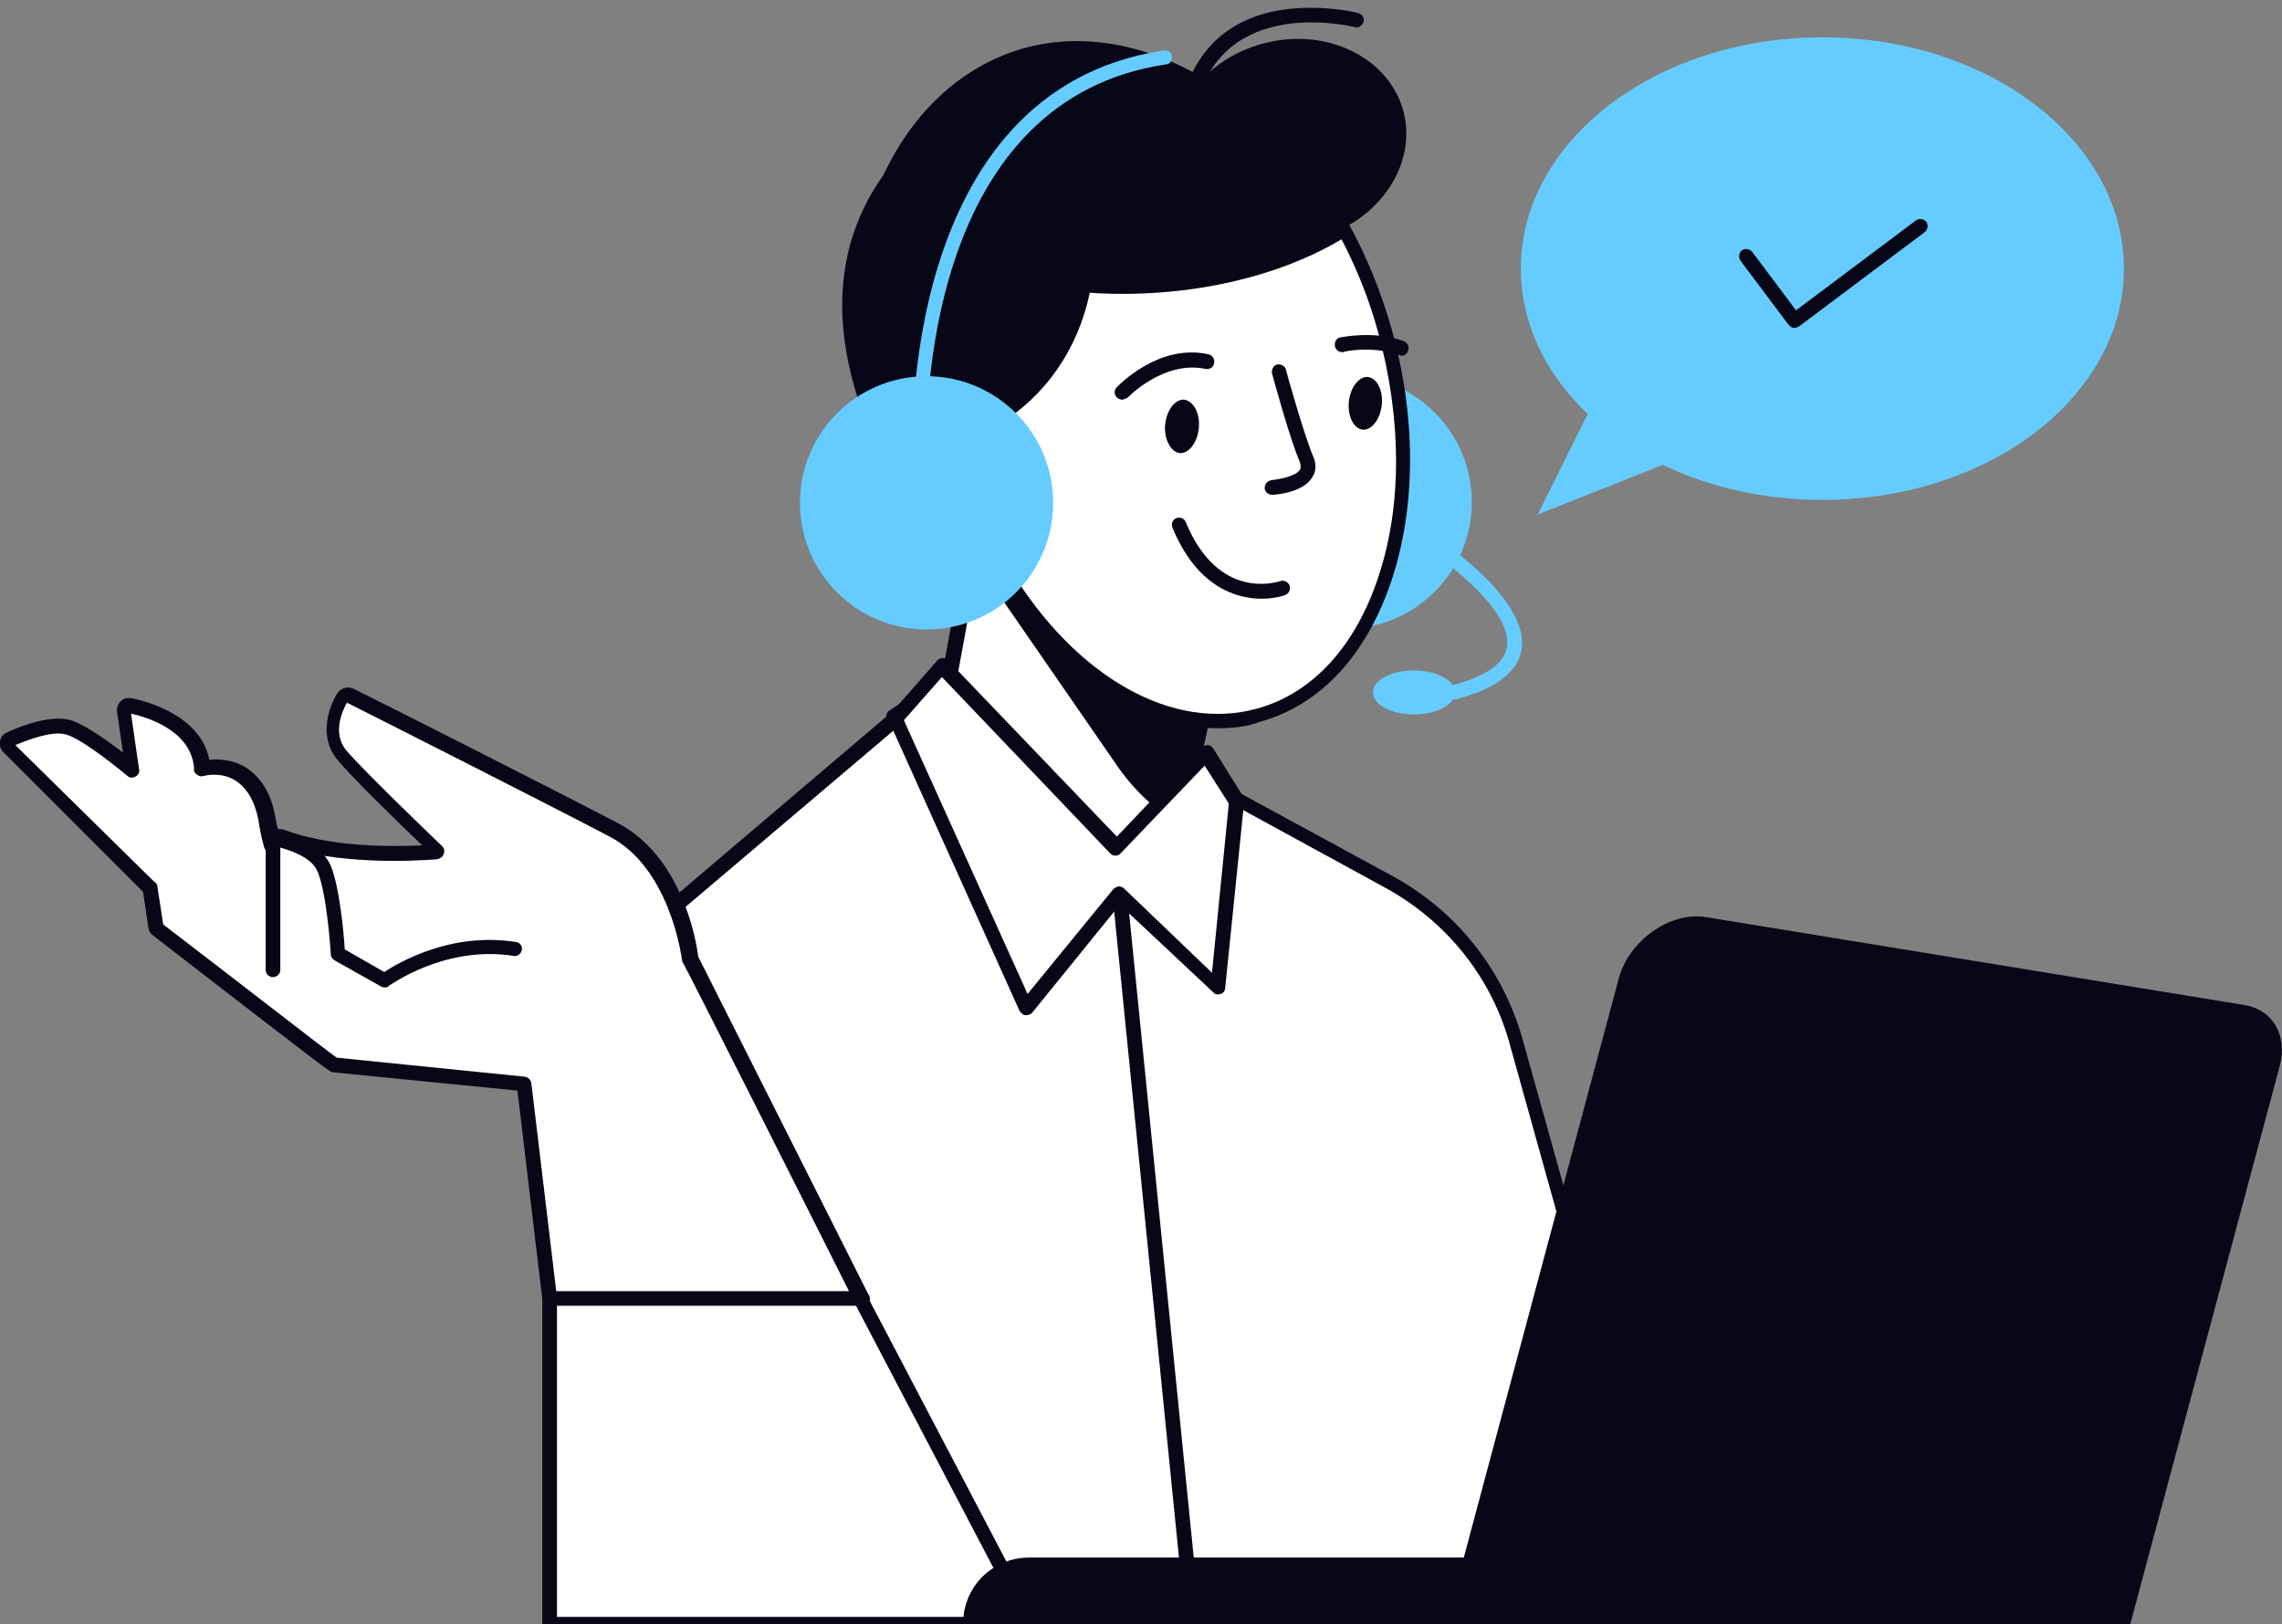
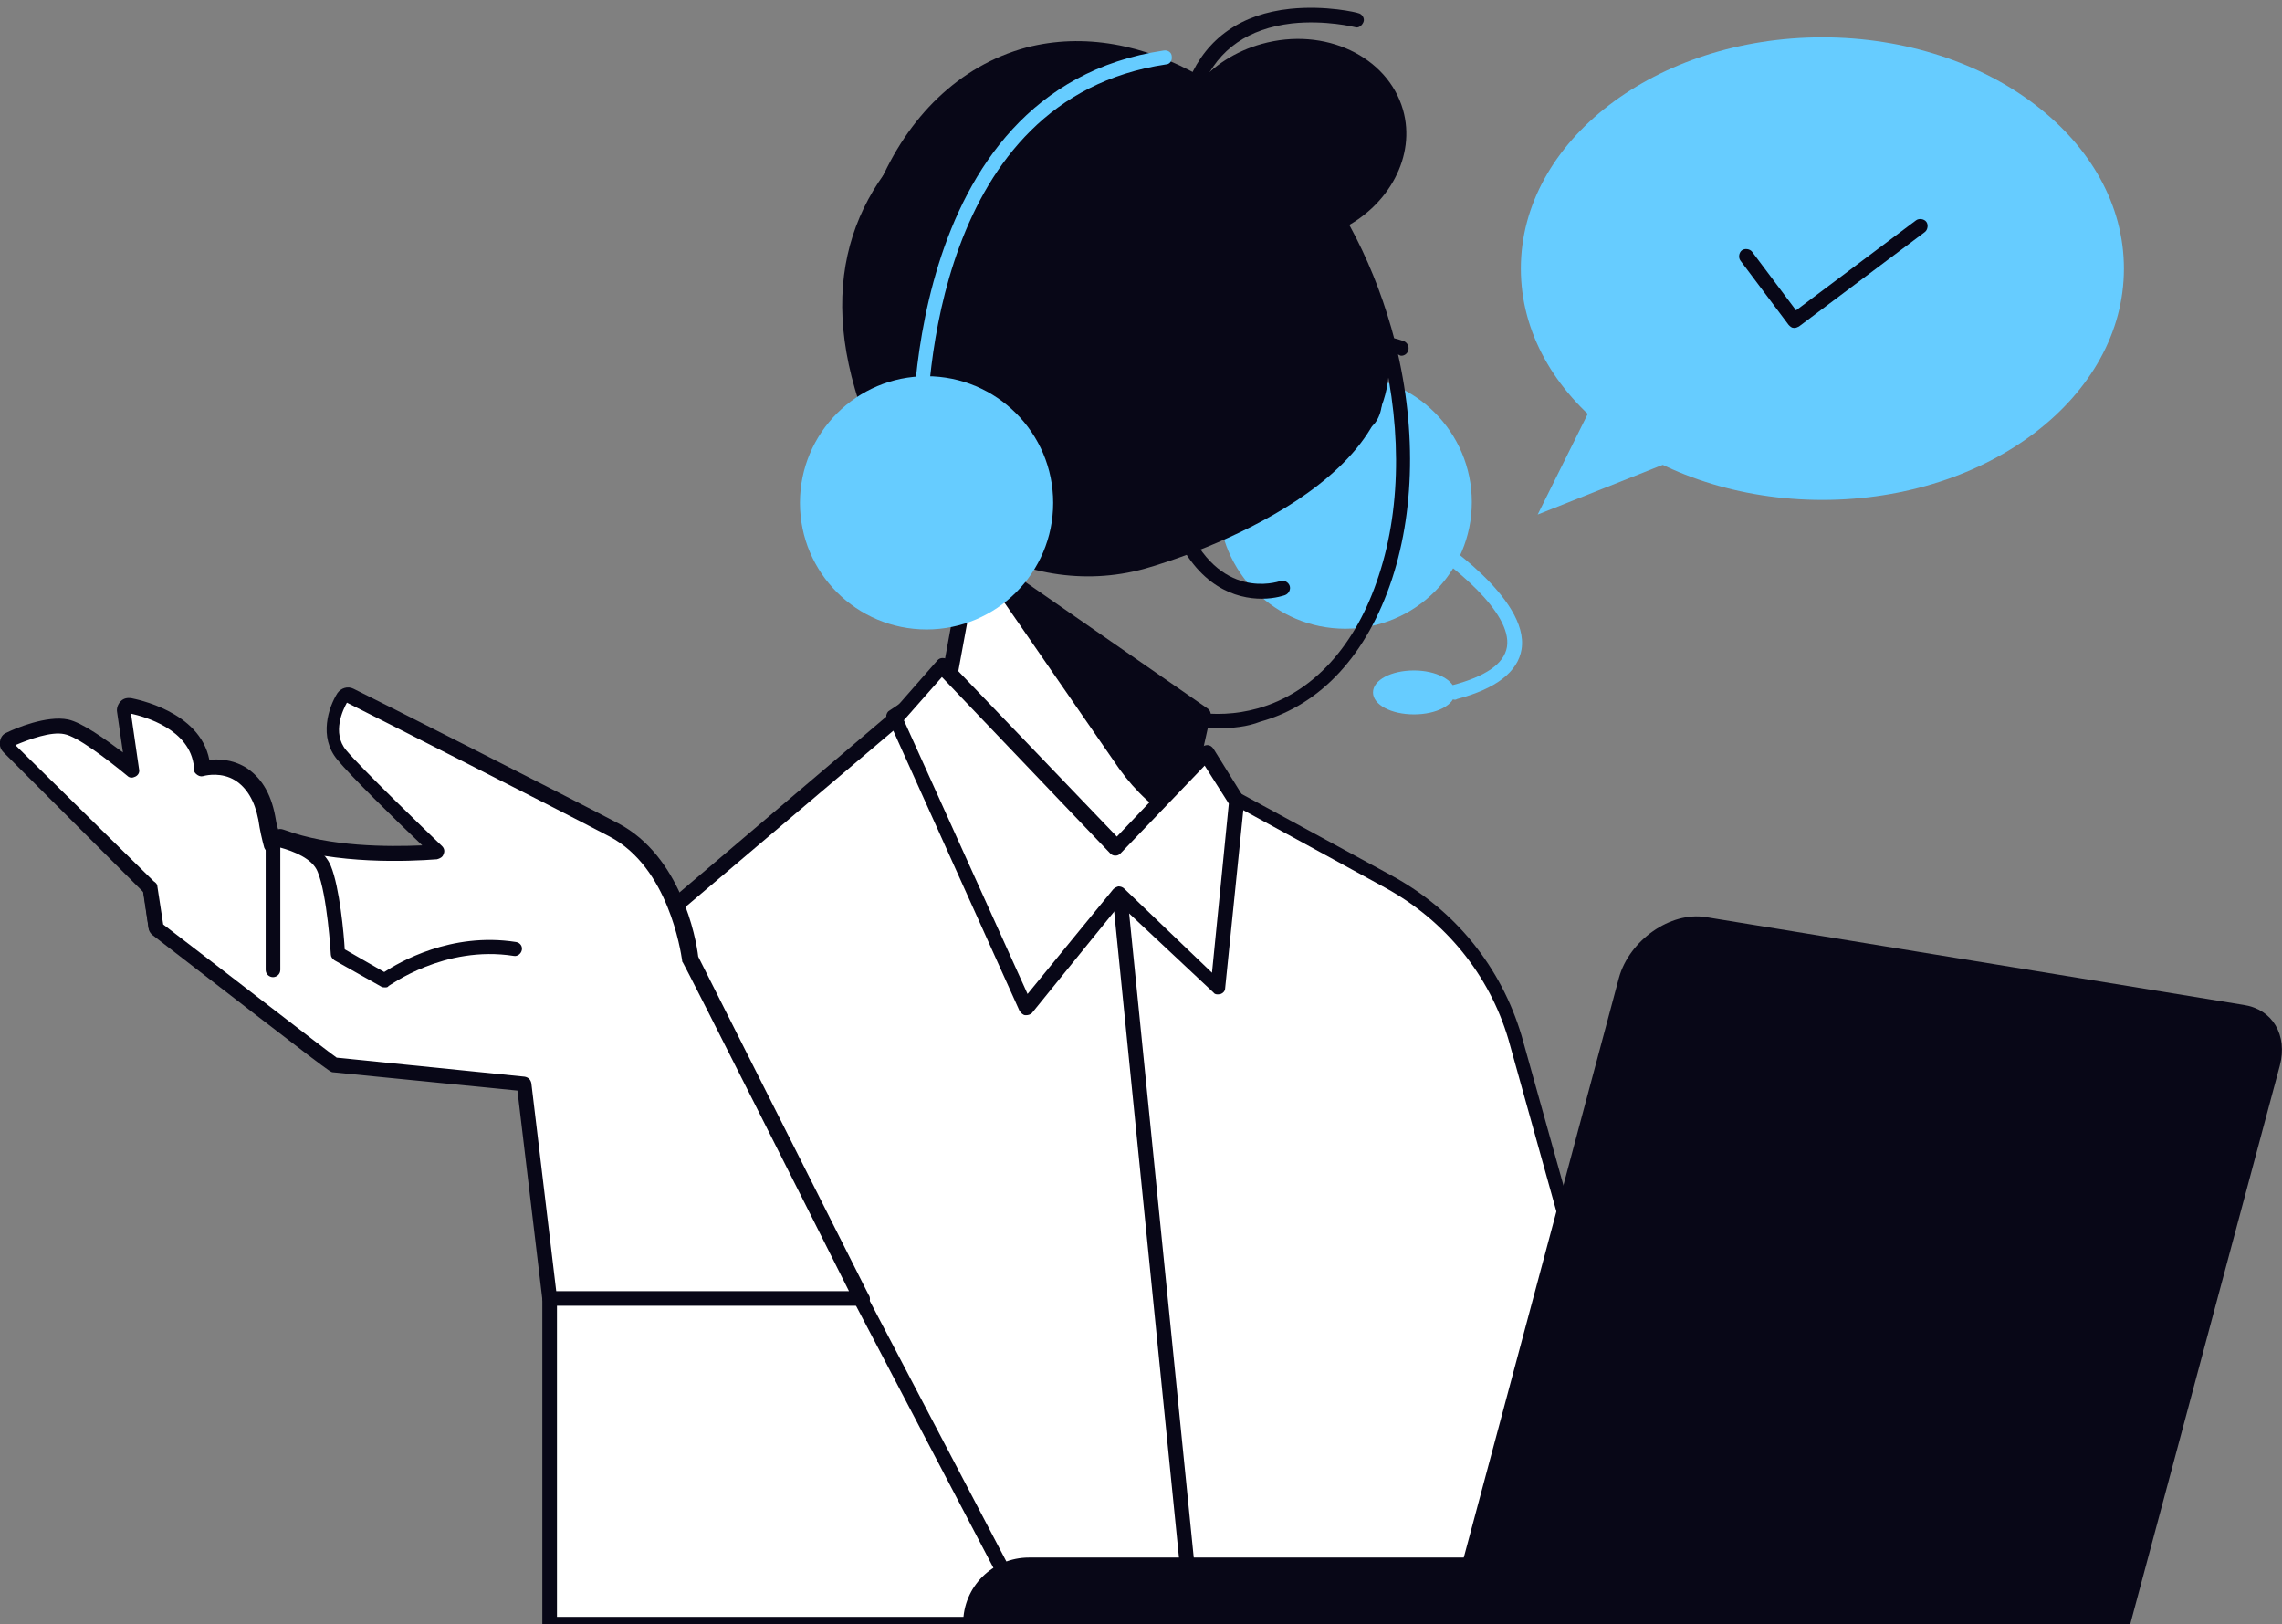
<svg xmlns="http://www.w3.org/2000/svg" xmlns:xlink="http://www.w3.org/1999/xlink" id="Ebene_1" x="0px" y="0px" viewBox="0 0 311.8 221.9" style="enable-background:new 0 0 311.8 221.9;" xml:space="preserve">
  <rect x="0" y="0" width="311.8" height="221.9" fill="#808080" stroke="none" />
  <style type="text/css">	.st0{display:none;}	.st1{display:inline;}	.st2{fill:#FFFFFF;}	.st3{clip-path:url(#SVGID_00000031191394284835665910000009195623982115661487_);fill:#FFFFFF;}	.st4{fill:#E4F1F7;}	.st5{fill:#080717;}	.st6{fill:#66CCFF;}</style>
  <g id="Layer_2" class="st0">
    <g class="st1">
      <g>
        <rect id="SVGID_1_" x="-4355.7" y="-153.8" class="st2" width="6602.9" height="1370.6" />
      </g>
      <g>
        <defs>
          <rect id="SVGID_00000027598088625354785000000008888724104258705324_" x="-4355.7" y="-153.8" width="6602.9" height="1370.6" />
        </defs>
        <clipPath id="SVGID_00000164501933149520525450000002566774674742694536_">
          <use xlink:href="#SVGID_00000027598088625354785000000008888724104258705324_" style="overflow:visible;" />
        </clipPath>
        <rect x="-4355.7" y="-153.8" style="clip-path:url(#SVGID_00000164501933149520525450000002566774674742694536_);fill:#FFFFFF;" width="6602.9" height="1370.6" />
      </g>
    </g>
    <g class="st1">
      <rect x="4" y="-11.1" class="st4" width="302.9" height="234.1" />
    </g>
  </g>
  <g id="_x3C_Layer_x3E_">
    <g>
      <path class="st5" d="M21.3,127.6c-0.5,0-0.9-0.4-1-0.8L17,105c-0.1-0.6,0.3-1.1,0.8-1.1s1,0.3,1.1,0.8l3.2,21.8    c0.1,0.6-0.3,1.1-0.8,1.1C21.4,127.6,21.3,127.6,21.3,127.6z" />
    </g>
    <g>
      <path class="st5" d="M30.7,134.9c-0.5,0-0.9-0.4-1-0.9c-1-6.8-3.5-23.4-3.9-28.6c0-0.6,0.4-1,0.9-1.1c0.5,0,1,0.4,1.1,0.9    c0.4,5.3,3,23.1,3.9,28.5c0.1,0.6-0.3,1.1-0.8,1.1C30.8,134.9,30.8,134.9,30.7,134.9z" />
    </g>
    <g>
      <ellipse class="st6" cx="249" cy="36.7" rx="41.2" ry="31.6" />
      <polygon class="st6" points="219.7,51 210.1,70.3 236,60   " />
      <g>
        <path class="st2" d="M160.2,221.9H75.1v-45.8l8-44.5l39.3-33.4l46.7,11.1l20.6,11.2c8.4,4.6,14.6,12.2,17.3,21.3l22.4,80.1     L160.2,221.9L160.2,221.9z" />
        <path class="st5" d="M229.4,222.9H75.1c-0.6,0-1-0.4-1-1v-45.8c0-0.1,0-0.1,0-0.2l8-44.5c0-0.2,0.2-0.4,0.3-0.6l39.3-33.4     c0.2-0.2,0.6-0.3,0.9-0.2l46.7,11.1c0.1,0,0.2,0.1,0.2,0.1l20.6,11.2c8.7,4.7,15,12.5,17.8,21.9l22.4,80.1c0.1,0.3,0,0.6-0.2,0.9     C230,222.8,229.7,222.9,229.4,222.9z M76.1,220.9h152l-22-78.9c-2.6-8.8-8.6-16.2-16.8-20.7l-20.5-11.2l-46-10.9L84,132.1     l-7.9,44.1C76.1,176.2,76.1,220.9,76.1,220.9z" />
      </g>
      <g>
        <path class="st5" d="M162.9,221.8c-0.5,0-0.9-0.4-1-0.9l-9.9-98.7c-0.1-0.6,0.4-1,0.9-1.1c0.6,0,1,0.3,1.1,0.9l9.9,98.7     c0.1,0.6-0.4,1-0.9,1.1C162.9,221.8,162.9,221.8,162.9,221.8z" />
      </g>
      <g>
        <path class="st2" d="M71.6,148.1l3.4,29.3h42.6c0-0.1-23.4-46.4-23.4-46.4c-0.2-1.7-2.1-13.2-10.4-17.6     c-8.5-4.5-35.9-18.3-36.2-18.4c-0.3-0.2-0.7-0.1-0.9,0.2c-0.1,0.2-3,4.6-0.1,7.9c2.1,2.4,10.2,10.3,13.2,13.2     c-3.7,0.3-13.9,0.7-21.5-2.1c-0.3-0.1-0.8,0.1-0.9,0.4c-0.1,0.2,0,0.4,0.1,0.6c-0.1,0-0.2,0.1-0.2,0.1c0,0,0,0,0,0     c-0.3-1.1-0.5-2.4-0.8-3.8c-0.6-2.9-1.8-4.9-3.7-6.1c-2.4-1.5-5-0.7-5.1-0.7c0,0,0,0-0.1,0c0-0.1,0-0.2,0-0.3     c-0.6-6.6-9.5-8.2-9.9-8.3c-0.2,0-0.4,0-0.6,0.2c-0.2,0.2-0.2,0.4-0.2,0.6l1.2,8c-1.4-1.2-6.6-5.4-9-5.9     c-2.8-0.6-7.5,1.7-7.7,1.8c-0.2,0.1-0.3,0.3-0.4,0.5c0,0.2,0,0.4,0.2,0.6l19.1,19.1c0.1,0.1,0.1,0.1,0.2,0.1l0.8,5.3     c0,0.2,0.1,0.3,0.3,0.4c0,0,24,18.5,24.1,18.5L71.6,148.1z" />
        <path class="st5" d="M117.6,178.4H75.1c-0.5,0-0.9-0.4-1-0.9L70.7,149l-25.2-2.5c-0.4,0-0.4,0-24.6-18.7     c-0.4-0.3-0.6-0.7-0.6-1.1l-0.7-4.8L0.5,102.8c-0.4-0.4-0.6-0.9-0.5-1.5s0.4-1,0.9-1.2c1.2-0.6,5.5-2.4,8.4-1.8     c1.9,0.4,5.1,2.7,7.5,4.5l-0.8-5.5c-0.1-0.5,0.1-1.1,0.5-1.5c0.4-0.4,0.9-0.5,1.5-0.4c0.4,0.1,9.3,1.7,10.6,8.4     c1.2-0.1,3-0.1,4.9,1c2.1,1.3,3.5,3.5,4.1,6.7c0.1,0.6,0.2,1.2,0.4,1.8c0.3-0.1,0.6,0,0.9,0.1c6.2,2.3,14.1,2.3,18.8,2.1     c-3.8-3.6-9.8-9.5-11.6-11.7c-2.6-3.1-1.2-7.2,0-9.1c0.5-0.7,1.4-1,2.2-0.6c2.9,1.4,28,14.1,36.2,18.4     c8.5,4.5,10.6,15.6,10.9,18.2c23.3,46.2,23.3,46.3,23.4,46.4c0.1,0.3,0.1,0.6-0.1,0.9C118.3,178.2,118,178.4,117.6,178.4z      M76,176.4h40c-3.9-7.8-22.4-44.5-22.7-44.9c-0.1-0.1-0.1-0.2-0.1-0.3c-0.2-1.3-1.9-12.7-9.9-16.9c-8-4.2-32.1-16.4-35.9-18.3     c-0.5,0.9-2.1,4.1-0.1,6.5c2.1,2.5,10.6,10.7,13.1,13.1c0.3,0.3,0.4,0.7,0.2,1.1c-0.1,0.4-0.5,0.6-0.9,0.7     c-3.9,0.3-13.7,0.7-21.4-1.9c0,0.1,0,0.2-0.1,0.2c-0.1,0.3-0.3,0.5-0.5,0.6c-0.3,0.2-0.6,0.3-0.9,0.2c-0.3-0.1-0.6-0.4-0.7-0.7     c-0.3-1.1-0.6-2.4-0.8-3.8c-0.5-2.6-1.6-4.4-3.2-5.4c-1.8-1.1-3.8-0.7-4.2-0.6c0,0,0,0,0,0c-0.3,0.1-0.6,0.1-0.9-0.1     c-0.3-0.2-0.5-0.4-0.5-0.8l0-0.3c-0.5-5.2-6.8-6.9-8.6-7.3l1.1,7.6c0.1,0.4-0.1,0.8-0.5,1s-0.8,0.2-1.1-0.1     c-2.9-2.4-6.9-5.4-8.6-5.7c-1.8-0.4-4.8,0.7-6.7,1.5L21,120.4c0.3,0.2,0.5,0.4,0.5,0.7l0.8,5.2c8.9,6.8,22,17,23.7,18.2l25.7,2.6     c0.5,0.1,0.8,0.4,0.9,0.9L76,176.4z M21,120.4L21,120.4C21,120.4,21,120.4,21,120.4z M20.9,120.3L20.9,120.3L20.9,120.3z      M37.8,116.2L37.8,116.2L37.8,116.2z M47.2,95.9L47.2,95.9L47.2,95.9z" />
      </g>
      <g>
        <path class="st5" d="M52.6,134.9c-0.2,0-0.3,0-0.5-0.1l-6.4-3.6c-0.3-0.2-0.5-0.5-0.5-0.8c0-0.1-0.5-8.2-1.8-11.3     c-0.7-1.8-3.3-2.8-5.1-3.3l0,16.7c0,0.6-0.5,1-1,1l0,0c-0.5,0-1-0.4-1-1l0-18c0-0.3,0.1-0.6,0.3-0.8c0.2-0.2,0.5-0.3,0.8-0.2     c0.2,0,6.2,1,7.8,4.8c1.2,2.9,1.8,9.4,1.9,11.4l5.4,3.1c2-1.3,9.1-5.5,18-4.1c0.6,0.1,0.9,0.6,0.8,1.1s-0.6,0.9-1.1,0.8     c-9.5-1.5-17,4.1-17.1,4.1C53,134.9,52.8,134.9,52.6,134.9z" />
      </g>
      <g>
        <g>
          <ellipse class="st6" cx="183.8" cy="68.6" rx="17.3" ry="17.3" />
          <g>
            <path class="st2" d="M132.8,75.6l-3.2,17.3l-7.6,5.1l12,17.5c7.6,11,24.6,7.7,27.5-5.3l2.8-12.6L132.8,75.6z" />
            <path class="st5" d="M146.6,123.1c-5.3,0-10.2-2.6-13.3-7.1l-12-17.5c-0.2-0.2-0.2-0.5-0.2-0.8c0.1-0.3,0.2-0.5,0.4-0.6       l7.2-4.8l3.1-16.9c0.1-0.3,0.3-0.6,0.6-0.7c0.3-0.1,0.7-0.1,0.9,0.1l31.7,22c0.3,0.2,0.5,0.6,0.4,1l-2.8,12.6       c-1.4,6.4-6.4,11.2-12.8,12.4C148.8,122.9,147.7,123.1,146.6,123.1z M123.5,98.2l11.5,16.6c3.3,4.8,8.8,7,14.5,5.9       s10-5.3,11.2-10.9l2.7-11.9l-29.8-20.7L130.7,93c-0.1,0.3-0.2,0.5-0.4,0.7L123.5,98.2z M129.7,92.9L129.7,92.9L129.7,92.9z" />
          </g>
          <path class="st5" d="M161.7,110.1c-0.2,0.8-0.4,1.6-0.7,2.3c-3.1-1.7-5.8-4.2-8.1-7.4l-19-27.5l0.8-0.6l29.7,20.6L161.7,110.1z" />
          <path class="st5" d="M132.6,13c11.7-7.4,28-5.9,31-1.4c2.1-2.6,5.2-4.6,8.8-5.6c8.6-2.4,17.2,1.7,19.3,9      c1.8,6.3-1.9,13.1-8.4,16.3c2.4,4.2,4.3,8.9,5.8,13.9c5.8,20.1-26.6,30.8-32.7,32.5c-16.7,4.6-34.4-6.4-39.6-24.6      C111.6,35.1,118.5,22,132.6,13z" />
          <path class="st5" d="M133.2,18.2c4.9,0.5,9,2.2,11.7,5.2c7.5,8.5,3.4,30.8-14.7,36.3c-1.1,0.3-2.4,0.1-3.4,0.7      C122.1,44,124.9,28,133.2,18.2z" />
          <path class="st5" d="M184,31.1c-6.6,4.3-15.9,7.3-26.3,8c-17.5,1.1-32.6-4.7-37.7-13.6C124,16,131,9,140.2,6.5      C155.9,2.4,173.5,12.9,184,31.1z" />
          <path class="st2" d="M116.3,69.2c0.5,7.1,6.6,12.5,13.7,12.1c7.1-0.5,12.5-6.6,12.1-13.7c-0.5-7.1-6.6-12.5-13.7-12      C121.2,55.9,115.8,62,116.3,69.2z" />
          <g>
-             <path class="st2" d="M128.4,55.5c2.7-0.2,5.2,0.5,7.4,1.8c7-4.2,11-11.3,12.2-18.2c3.1,0.3,6.4,0.3,9.7,0.1       c10.2-0.7,19.3-3.5,25.9-7.7c2.3,4.2,4.2,8.8,5.6,13.8c6.9,24.4-0.8,48-17.1,52.6c-12.2,3.4-25.9-4.7-34.8-19.3       c-2,1.6-4.5,2.6-7.2,2.8c-7.1,0.5-13.2-4.9-13.7-12.1C115.8,62,121.2,55.9,128.4,55.5z" />
            <path class="st5" d="M166.3,99.5c-10.5,0-21.4-7.2-29.4-19.7c-2,1.4-4.4,2.2-6.9,2.3c-7.7,0.5-14.3-5.3-14.8-13       c-0.5-7.7,5.3-14.3,13-14.8l0,0c2.6-0.2,5.2,0.4,7.4,1.6c5.9-3.7,10-10,11.3-17.2c0.1-0.5,0.6-0.9,1.1-0.8       c3.1,0.3,6.4,0.3,9.6,0.1c9.7-0.6,18.7-3.3,25.4-7.6c0.2-0.1,0.5-0.2,0.8-0.1c0.3,0.1,0.5,0.2,0.6,0.5c2.4,4.4,4.3,9.1,5.7,14       c3.4,12,3.4,24.2,0.1,34.3c-3.4,10.3-9.7,17.2-18,19.5C170.4,99.3,168.4,99.5,166.3,99.5z M137.2,77.4c0.1,0,0.1,0,0.2,0       c0.3,0.1,0.5,0.2,0.7,0.5c9,14.7,22.2,22.1,33.7,18.9c7.6-2.1,13.5-8.6,16.6-18.2c3.2-9.7,3.1-21.5-0.1-33.2       c-1.2-4.4-2.9-8.7-5-12.7c-6.9,4.1-15.9,6.7-25.4,7.3c-3,0.2-6,0.2-9,0c-1.6,7.7-6.1,14.2-12.5,18c-0.3,0.2-0.7,0.2-1,0       c-2.1-1.2-4.4-1.8-6.8-1.6l0,0c-6.6,0.4-11.5,6.1-11.1,12.7c0.4,6.6,6.1,11.6,12.7,11.1c2.4-0.2,4.7-1,6.6-2.6       C136.8,77.5,137,77.4,137.2,77.4z M128.4,55.5L128.4,55.5L128.4,55.5z" />
          </g>
          <g>
            <path class="st5" d="M163.4,12.2c-0.1,0-0.3,0-0.4-0.1c-0.5-0.2-0.8-0.8-0.5-1.3c2.4-5.6,7.1-8.9,13.8-9.6       c4.9-0.5,9.1,0.5,9.3,0.6c0.5,0.1,0.9,0.7,0.7,1.2s-0.7,0.9-1.2,0.7c0,0-4-1-8.6-0.5c-5.9,0.7-10,3.5-12.1,8.4       C164.2,11.9,163.8,12.2,163.4,12.2z" />
          </g>
          <path class="st5" d="M188.8,55.3c-0.2,2-1.4,3.5-2.6,3.4s-2.1-1.8-1.9-3.8c0.2-2,1.4-3.5,2.6-3.4      C188.2,51.7,189,53.4,188.8,55.3z" />
          <g>
            <path class="st5" d="M191.5,48.6c-0.1,0-0.2,0-0.3-0.1c-3.7-1.3-7.6-0.5-7.6-0.4c-0.5,0.1-1.1-0.2-1.2-0.8s0.2-1.1,0.7-1.2       c0.2,0,4.5-1,8.7,0.5c0.5,0.2,0.8,0.8,0.6,1.3C192.3,48.3,191.9,48.6,191.5,48.6z" />
          </g>
          <path class="st5" d="M163.8,58.5c-0.2,2-1.4,3.5-2.6,3.4S159,60,159.2,58c0.2-2,1.4-3.5,2.6-3.4C163.1,54.8,164,56.5,163.8,58.5      z" />
          <g>
            <path class="st5" d="M153.3,54.6c-0.2,0-0.5-0.1-0.7-0.3c-0.4-0.4-0.4-1,0-1.4c0.2-0.2,5.7-6,12.5-4.5c0.5,0.1,0.9,0.6,0.8,1.2       s-0.6,0.9-1.2,0.8c-5.7-1.2-10.6,3.9-10.6,3.9C153.8,54.5,153.5,54.6,153.3,54.6z" />
          </g>
          <g>
            <path class="st5" d="M173.8,67.6c-0.5,0-1-0.4-1-0.9c0-0.6,0.4-1,0.9-1.1c1-0.1,3.3-0.5,3.9-1.4c0.1-0.1,0.2-0.4,0-1.1       c-1.3-2.9-3.7-11.7-3.8-12.1c-0.1-0.5,0.2-1.1,0.7-1.2c0.5-0.1,1.1,0.2,1.2,0.7c0,0.1,2.5,9,3.7,11.8c0.6,1.3,0.3,2.3-0.1,2.9       C178.1,67.3,174.3,67.6,173.8,67.6C173.9,67.6,173.9,67.6,173.8,67.6z" />
          </g>
          <g>
            <path class="st5" d="M172.4,81.8c-3.4,0-8.8-1.5-12.2-9.7c-0.2-0.5,0-1.1,0.5-1.3c0.5-0.2,1.1,0,1.3,0.5       c4.5,10.9,12.5,8.2,12.9,8.1c0.5-0.2,1.1,0.1,1.3,0.6c0.2,0.5-0.1,1.1-0.6,1.3C175.6,81.3,174.3,81.8,172.4,81.8z" />
          </g>
          <g>
            <path class="st6" d="M134.5,66.1c-0.3,0-0.6-0.1-0.8-0.4l0,0c0,0-3.4-4-7.8-3c-0.3,0.1-0.6,0-0.8-0.2s-0.4-0.5-0.4-0.8       c0-0.5-2-49.4,34.3-54.8c0.6-0.1,1.1,0.3,1.1,0.8c0.1,0.6-0.3,1.1-0.8,1.1c-31.6,4.7-32.7,44.4-32.7,51.6       c5.1-0.4,8.5,3.6,8.6,3.8c0.4,0.4,0.3,1.1-0.1,1.4C135,66.1,134.8,66.1,134.5,66.1z" />
          </g>
          <ellipse class="st6" cx="126.6" cy="68.7" rx="17.3" ry="17.3" />
          <path class="st6" d="M198.8,94.6c0,1.7-2.5,3-5.6,3s-5.6-1.3-5.6-3s2.5-3,5.6-3C196.2,91.6,198.8,92.9,198.8,94.6z" />
          <g>
            <path class="st6" d="M198.8,95.6c-0.4,0-0.9-0.3-1-0.8c-0.1-0.5,0.2-1.1,0.7-1.2c4.5-1.2,7-2.9,7.4-5.2       c0.8-4.8-7.9-11.5-11.3-13.6c-0.5-0.3-0.6-0.9-0.3-1.4c0.3-0.5,0.9-0.6,1.4-0.3c0.5,0.3,13.3,8.6,12.2,15.6       c-0.5,3.1-3.5,5.4-8.8,6.8C198.9,95.6,198.9,95.6,198.8,95.6z" />
          </g>
        </g>
        <g>
          <polygon class="st2" points="169,109.5 166.4,135 152.9,122.1 140.2,137.7 122.4,98.2 128.8,91 152.5,115.8 164.9,102.9     " />
          <path class="st5" d="M140.2,138.7c0,0-0.1,0-0.1,0c-0.3,0-0.6-0.3-0.8-0.6l-17.8-39.5c-0.2-0.4-0.1-0.8,0.2-1.1l6.4-7.3      c0.2-0.2,0.4-0.3,0.7-0.3c0.3,0,0.6,0.1,0.7,0.3l23.1,24.1l11.6-12.2c0.2-0.2,0.5-0.3,0.8-0.3c0.3,0,0.6,0.2,0.8,0.5l4.1,6.6      c0.1,0.2,0.2,0.4,0.1,0.6l-2.6,25.5c0,0.4-0.3,0.7-0.6,0.8c-0.4,0.1-0.8,0.1-1-0.2L153,123.6l-12,14.8      C140.8,138.6,140.5,138.7,140.2,138.7z M123.5,98.4l16.9,37.4l11.7-14.3c0.2-0.2,0.4-0.3,0.7-0.4c0.3,0,0.6,0.1,0.8,0.3l12,11.5      l2.3-23.1l-3.3-5.2l-11.5,12c-0.2,0.2-0.4,0.3-0.7,0.3l0,0c-0.3,0-0.5-0.1-0.7-0.3l-23-24.1L123.5,98.4z" />
        </g>
      </g>
      <path class="st5" d="M290.8,222.9h-93.5l23.9-89.3c1.4-5.1,7-9.1,11.9-8.3l73.5,12c3.9,0.6,6,4.1,4.9,8.3L290.8,222.9z" />
      <path class="st5" d="M131.6,222.9h121.6v-10.1H140.6c-5,0-9,4-9,9V222.9z" />
      <g>
-         <path class="st2" d="M117.6,177.4l21.6,41.2L117.6,177.4z" />
        <path class="st5" d="M139.2,219.6c-0.4,0-0.7-0.2-0.9-0.5l-21.6-41.2c-0.3-0.5-0.1-1.1,0.4-1.4c0.5-0.2,1.1-0.1,1.3,0.4     l21.6,41.2c0.3,0.5,0.1,1.1-0.4,1.4C139.6,219.6,139.4,219.6,139.2,219.6z" />
      </g>
      <g>
        <path class="st5" d="M245.2,44.8c-0.1,0-0.1,0-0.1,0c-0.3,0-0.5-0.2-0.7-0.4l-6.6-8.8c-0.3-0.4-0.2-1.1,0.2-1.4s1.1-0.2,1.4,0.2     l6,8l16.4-12.3c0.4-0.3,1.1-0.2,1.4,0.2s0.2,1.1-0.2,1.4l-17.2,12.9C245.6,44.7,245.4,44.8,245.2,44.8z" />
      </g>
    </g>
  </g>
</svg>